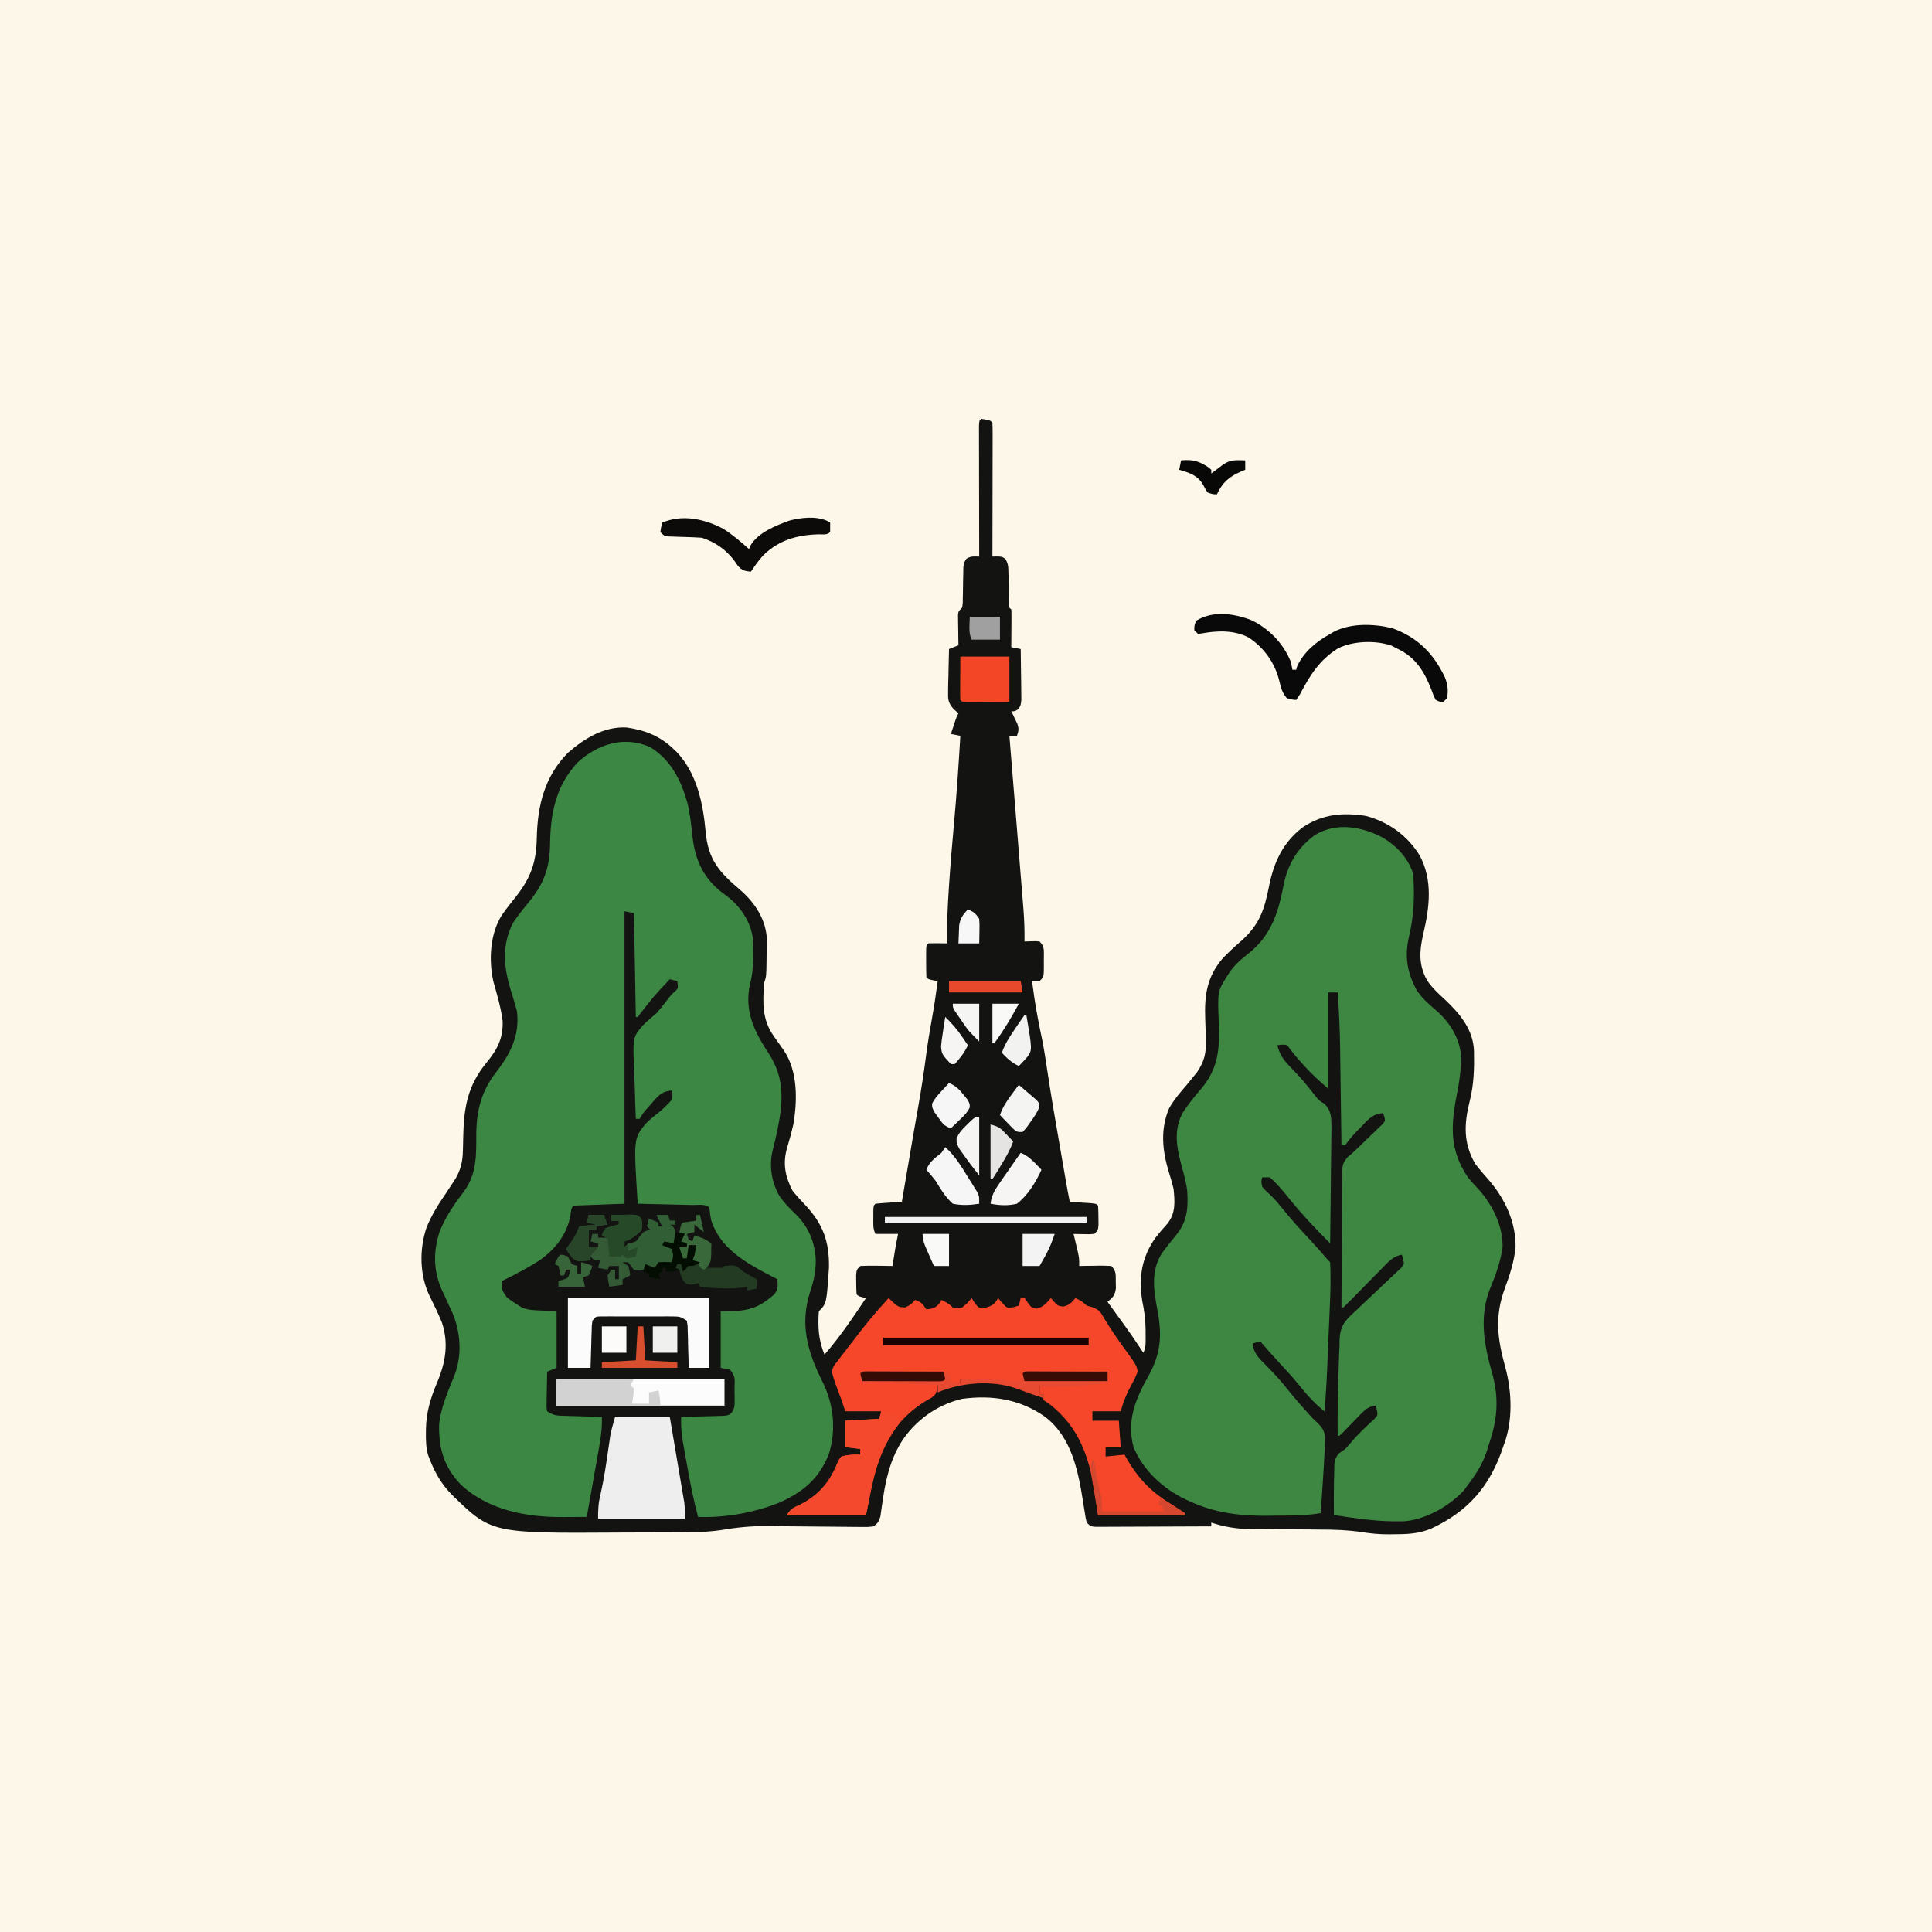
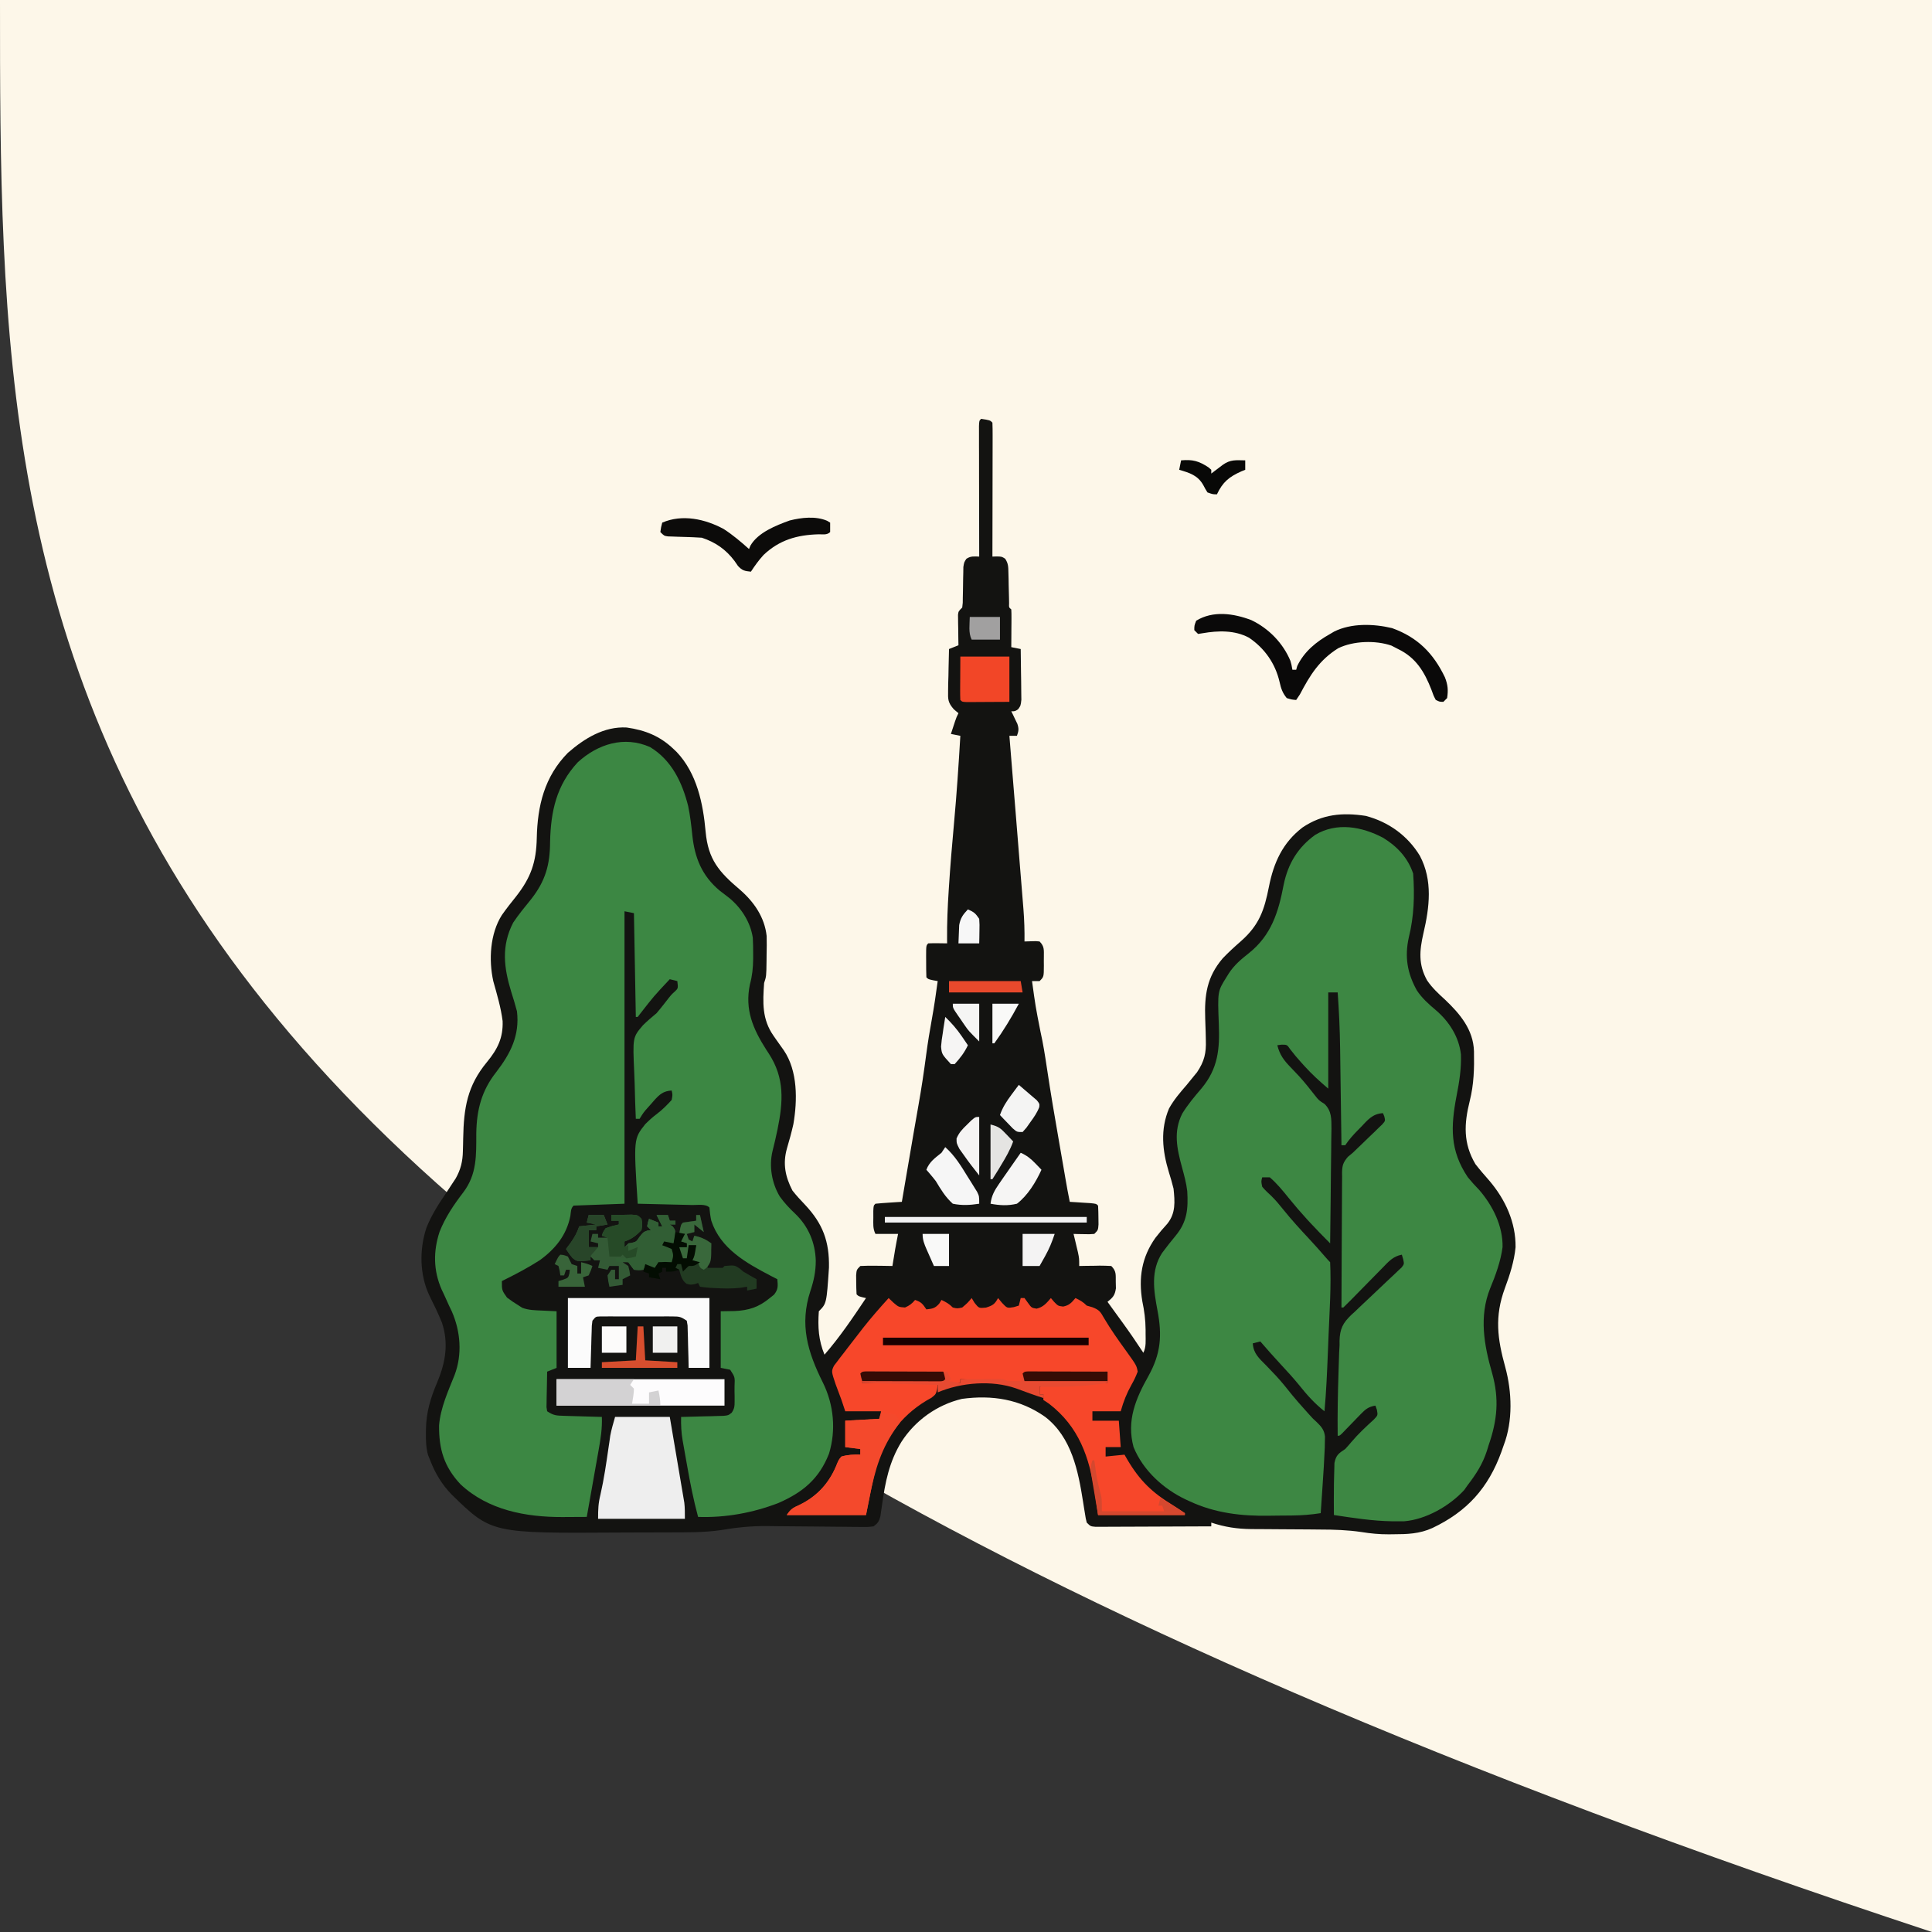
<svg xmlns="http://www.w3.org/2000/svg" version="1.1" width="1024" height="1024">
  <rect width="100%" height="100%" fill="#333333" stroke="none" />
-   <path d="M0 0 C337.92 0 675.84 0 1024 0 C1024 337.92 1024 675.84 1024 1024 C686.08 1024 348.16 1024 0 1024 C0 686.08 0 348.16 0 0 Z " fill="#FDF7E9" transform="translate(0,0)" />
+   <path d="M0 0 C337.92 0 675.84 0 1024 0 C1024 337.92 1024 675.84 1024 1024 C0 686.08 0 348.16 0 0 Z " fill="#FDF7E9" transform="translate(0,0)" />
  <path d="M0 0 C4.71 0.71 4.71 0.71 6 2 C6.09 4.21 6.12 6.42 6.11 8.63 C6.11 9.32 6.11 10.02 6.11 10.73 C6.11 13.03 6.11 15.33 6.1 17.63 C6.1 19.22 6.09 20.81 6.09 22.4 C6.09 26.59 6.08 30.79 6.07 34.98 C6.06 39.26 6.05 43.53 6.05 47.81 C6.04 56.21 6.02 64.6 6 73 C6.79 72.98 7.58 72.95 8.39 72.93 C11 73 11 73 12.78 74.16 C14.44 76.67 14.42 78.5 14.48 81.51 C14.52 83.11 14.52 83.11 14.57 84.75 C14.59 85.86 14.61 86.98 14.62 88.12 C14.68 90.34 14.73 92.55 14.79 94.76 C14.82 96.23 14.82 96.23 14.84 97.73 C14.75 99.97 14.75 99.97 16 101 C16.09 102.49 16.11 103.98 16.1 105.47 C16.09 106.37 16.09 107.27 16.09 108.2 C16.08 109.14 16.07 110.09 16.06 111.06 C16.06 112.01 16.05 112.96 16.05 113.94 C16.04 116.29 16.02 118.65 16 121 C17.65 121.33 19.3 121.66 21 122 C21.07 126.22 21.13 130.43 21.16 134.65 C21.18 136.09 21.2 137.52 21.23 138.96 C21.26 141.02 21.28 143.08 21.29 145.14 C21.31 146.39 21.32 147.63 21.34 148.91 C21 152 21 152 19.61 153.93 C18 155 18 155 16 155 C16.3 155.6 16.6 156.21 16.91 156.83 C17.29 157.63 17.67 158.43 18.06 159.25 C18.45 160.04 18.83 160.83 19.22 161.64 C20.09 164.26 19.93 165.45 19 168 C17.68 168 16.36 168 15 168 C15.11 169.3 15.11 169.3 15.21 170.63 C15.89 178.96 16.57 187.28 17.24 195.6 C17.59 199.87 17.94 204.15 18.29 208.42 C19.08 218.14 19.86 227.87 20.64 237.59 C20.87 240.42 21.1 243.25 21.33 246.08 C21.62 249.67 21.91 253.26 22.2 256.85 C22.28 257.87 22.36 258.88 22.45 259.93 C22.9 265.64 23.08 271.27 23 277 C24.92 276.94 24.92 276.94 26.88 276.88 C29.05 276.8 29.05 276.8 31 277 C33.63 279.63 33.26 281.54 33.27 285.12 C33.27 285.91 33.26 286.69 33.25 287.5 C33.26 288.29 33.27 289.07 33.27 289.88 C33.25 295.75 33.25 295.75 31 298 C29.68 298 28.36 298 27 298 C28.84 311.38 28.84 311.38 31.44 324.62 C32.89 331.06 33.9 337.54 34.88 344.06 C36.85 357.25 39.09 370.38 41.39 383.51 C41.99 386.93 42.58 390.35 43.17 393.77 C43.53 395.85 43.89 397.92 44.25 400 C44.41 400.94 44.58 401.89 44.74 402.86 C45.45 406.92 46.16 410.97 47 415 C48 415.06 49 415.12 50.03 415.18 C51.32 415.27 52.61 415.35 53.94 415.44 C55.23 415.52 56.51 415.6 57.84 415.68 C61 416 61 416 62 417 C62.13 419.14 62.18 421.29 62.19 423.44 C62.2 424.61 62.22 425.79 62.23 427 C62 430 62 430 60 432 C57.4 432.2 57.4 432.2 54.38 432.12 C53.37 432.11 52.37 432.09 51.34 432.07 C50.18 432.04 50.18 432.04 49 432 C49.22 432.89 49.43 433.78 49.66 434.7 C50.07 436.46 50.07 436.46 50.5 438.25 C50.92 439.99 50.92 439.99 51.34 441.77 C52 445 52 445 52 449 C53.2 448.98 54.41 448.95 55.65 448.93 C57.22 448.91 58.8 448.89 60.38 448.88 C61.17 448.86 61.96 448.84 62.78 448.82 C64.85 448.81 66.93 448.9 69 449 C71.76 451.76 71.33 453.52 71.38 457.38 C71.4 458.52 71.43 459.66 71.46 460.84 C70.92 464.56 69.89 465.68 67 468 C67.36 468.5 67.72 469 68.1 469.51 C69.78 471.82 71.45 474.13 73.12 476.44 C73.69 477.22 74.26 478 74.85 478.81 C78.7 484.12 82.4 489.51 86 495 C87.57 491.86 87.19 488.51 87.19 485.06 C87.19 484.29 87.19 483.52 87.19 482.73 C87.14 477.56 86.53 472.8 85.46 467.74 C83.38 455.3 85.1 444.38 92.38 434.1 C94.38 431.5 96.48 429.02 98.7 426.61 C103.22 421.02 102.71 414.88 102 408 C101.29 405.02 100.4 402.11 99.5 399.19 C96.09 387.97 94.89 376.65 99.61 365.52 C102.18 360.88 105.54 356.99 109 353 C110.28 351.45 111.56 349.89 112.81 348.31 C113.36 347.65 113.9 346.98 114.46 346.3 C118.3 340.57 119.37 336.18 119.12 329.3 C119.08 327.83 119.05 326.36 119.02 324.88 C118.95 322.61 118.88 320.33 118.79 318.05 C118.34 305.52 119.6 295.88 128.06 285.94 C131.12 282.74 134.34 279.8 137.66 276.9 C147.41 268.32 150.11 260.43 152.56 247.97 C155.07 235.25 159.83 224.63 170.38 216.56 C180.88 209.53 191.44 208.54 203.83 210.43 C215.92 213.58 226.12 220.93 232.56 231.59 C239.46 244.65 237.68 258.88 234.42 272.77 C232.34 281.9 231.72 289.22 236.39 297.63 C239.08 301.59 242.41 304.67 245.94 307.88 C253.84 315.37 260.93 323.79 261.24 335.25 C261.42 344.28 261.21 352.71 259 361.5 C255.98 373.61 255.43 383.87 262 395 C264.37 398.05 266.87 400.94 269.43 403.84 C277.89 413.81 283.44 425.89 283.28 439.05 C282.57 446.46 280.22 453.8 277.62 460.77 C272.08 475.83 273.65 487.53 277.81 502.57 C281.4 515.69 281.92 531.19 277 544 C276.59 545.18 276.17 546.36 275.75 547.57 C268.81 566.66 257.55 579.18 239.19 587.88 C232.39 590.98 225.85 591.18 218.5 591.19 C217.69 591.2 216.88 591.21 216.05 591.22 C211.11 591.24 206.43 590.8 201.55 590 C194.23 588.93 187.07 588.7 179.68 588.69 C177.68 588.67 175.68 588.65 173.68 588.63 C168.83 588.59 163.97 588.57 159.12 588.54 C156.38 588.53 153.63 588.51 150.88 588.48 C148.32 588.46 145.75 588.44 143.19 588.44 C135.68 588.36 129.13 587.38 122 585 C122 585.66 122 586.32 122 587 C113.69 587.05 105.38 587.08 97.07 587.1 C93.21 587.11 89.35 587.13 85.49 587.15 C81.77 587.17 78.05 587.18 74.33 587.19 C72.91 587.19 71.49 587.2 70.06 587.21 C68.08 587.23 66.09 587.23 64.1 587.23 C62.97 587.23 61.84 587.24 60.67 587.24 C58 587 58 587 56 585 C55.45 582.84 55.45 582.84 55.04 580.16 C54.87 579.18 54.71 578.2 54.55 577.19 C54.39 576.15 54.23 575.12 54.06 574.06 C51.47 557.56 47.96 539.81 34 529 C20.68 519.58 5.85 517.26 -10.14 519.43 C-23.4 522.58 -34.95 530.89 -42.25 542.25 C-48.7 552.75 -50.85 563.68 -52.51 575.74 C-52.66 576.77 -52.82 577.79 -52.97 578.84 C-53.1 579.76 -53.23 580.68 -53.36 581.63 C-54.12 584.43 -54.67 585.28 -57 587 C-59.85 587.35 -59.85 587.35 -63.38 587.31 C-64.7 587.3 -66.01 587.3 -67.37 587.29 C-68.08 587.28 -68.79 587.27 -69.51 587.26 C-71.73 587.22 -73.96 587.21 -76.18 587.2 C-80.11 587.17 -84.04 587.13 -87.97 587.09 C-94.23 587.02 -100.48 586.96 -106.74 586.93 C-108.9 586.91 -111.07 586.88 -113.24 586.85 C-121.7 586.77 -129.67 587.56 -138 589 C-147.04 590.3 -156.15 590.18 -165.27 590.2 C-166.09 590.21 -166.91 590.21 -167.76 590.21 C-172.13 590.23 -176.5 590.24 -180.87 590.24 C-184.44 590.24 -188 590.26 -191.56 590.28 C-259.48 590.71 -259.48 590.71 -280.44 570.31 C-285.73 564.92 -289.25 559.06 -292 552 C-292.37 551.07 -292.75 550.13 -293.13 549.17 C-294.19 545.31 -294.3 541.66 -294.25 537.69 C-294.24 536.93 -294.23 536.17 -294.23 535.39 C-294.04 526.21 -291.76 518.94 -288.21 510.49 C-283.81 499.98 -282.12 489.91 -285.8 478.91 C-287.74 474.2 -289.94 469.62 -292.22 465.06 C-297.64 454.04 -297.84 440.22 -293.94 428.62 C-291.34 422.23 -287.91 416.66 -284 411 C-282.72 409.07 -281.45 407.13 -280.19 405.19 C-279.62 404.34 -279.06 403.48 -278.48 402.61 C-275.8 397.88 -274.76 393.52 -274.66 388.11 C-274.63 387.01 -274.6 385.91 -274.57 384.77 C-274.54 383.63 -274.52 382.49 -274.5 381.31 C-274.19 365.25 -272.36 353.53 -261.88 340.88 C-256.29 334.08 -253.28 328.11 -253.6 319.18 C-254.51 311.99 -256.59 305.03 -258.54 298.07 C-261.05 286.72 -260.26 272.85 -254 263 C-251.61 259.6 -249.05 256.35 -246.44 253.11 C-238.58 243.08 -235.76 234.89 -235.5 222.25 C-235.14 205.12 -231.46 189.64 -219 177 C-210.26 169.38 -199.81 162.93 -187.86 163.59 C-178.01 165.01 -170.22 168.1 -163 175 C-162.45 175.52 -161.9 176.05 -161.33 176.59 C-150.62 187.91 -147.33 203.88 -146 218.88 C-144.65 233.53 -138.96 240.13 -127.81 249.56 C-120.39 255.99 -114.74 264.14 -113.66 274.1 C-113.57 277.39 -113.6 280.65 -113.69 283.94 C-113.7 285.06 -113.71 286.18 -113.72 287.34 C-113.83 295.49 -113.83 295.49 -115 299 C-115.73 309.32 -116.16 318.23 -110 327 C-109.41 327.85 -108.82 328.7 -108.21 329.57 C-107.01 331.28 -105.8 332.98 -104.58 334.68 C-97.13 345.63 -97.31 361.22 -99.5 373.87 C-100.47 378.21 -101.65 382.45 -102.91 386.71 C-105.18 394.81 -103.8 401.63 -100 409 C-97.91 411.67 -95.66 414.09 -93.32 416.54 C-83.85 426.61 -80.38 436.05 -80.63 449.82 C-81.9 468.9 -81.9 468.9 -86 473 C-86.59 481.29 -86.18 488.31 -83 496 C-74.81 486.58 -67.93 476.35 -61 466 C-61.64 465.86 -62.28 465.71 -62.94 465.56 C-65 465 -65 465 -66 464 C-66.13 461.86 -66.18 459.71 -66.19 457.56 C-66.2 456.39 -66.22 455.21 -66.23 454 C-66 451 -66 451 -64 449 C-61.09 448.85 -58.28 448.81 -55.38 448.88 C-54.57 448.88 -53.77 448.89 -52.95 448.9 C-50.96 448.93 -48.98 448.96 -47 449 C-46.87 448.19 -46.73 447.38 -46.6 446.55 C-46.42 445.48 -46.24 444.41 -46.06 443.31 C-45.89 442.26 -45.71 441.2 -45.54 440.11 C-45.07 437.4 -44.54 434.7 -44 432 C-47.96 432 -51.92 432 -56 432 C-57.43 429.13 -57.13 426.63 -57.12 423.44 C-57.13 422.26 -57.13 421.08 -57.13 419.87 C-57 417 -57 417 -56 416 C-53.65 415.76 -51.29 415.59 -48.94 415.44 C-47 415.31 -47 415.31 -45.03 415.18 C-44.03 415.12 -43.03 415.06 -42 415 C-41.81 413.88 -41.62 412.76 -41.42 411.6 C-40.69 407.33 -39.97 403.06 -39.24 398.79 C-38.91 396.89 -38.59 394.99 -38.26 393.09 C-36.61 383.39 -34.95 373.69 -33.23 364.01 C-31.62 354.98 -30.27 345.95 -29.08 336.86 C-28.24 330.52 -27.21 324.24 -26.06 317.95 C-24.85 311.32 -23.9 304.67 -23 298 C-23.8 297.86 -24.61 297.71 -25.44 297.56 C-28 297 -28 297 -29 296 C-29.1 293.16 -29.14 290.34 -29.12 287.5 C-29.13 286.7 -29.13 285.9 -29.14 285.08 C-29.13 279.13 -29.13 279.13 -28 278 C-24.67 277.86 -21.34 277.96 -18 278 C-18.01 277.23 -18.02 276.46 -18.03 275.67 C-18.09 267.19 -17.74 258.78 -17.19 250.31 C-17.14 249.63 -17.1 248.95 -17.06 248.25 C-16.32 236.76 -15.36 225.29 -14.31 213.83 C-12.91 198.57 -11.9 183.3 -11 168 C-12.65 167.67 -14.3 167.34 -16 167 C-15.52 165.54 -15.04 164.08 -14.56 162.62 C-14.3 161.81 -14.03 161 -13.75 160.16 C-13 158 -13 158 -12 156 C-13.22 154.97 -13.22 154.97 -14.47 153.93 C-17.56 150.35 -17.59 148.82 -17.49 144.17 C-17.47 142.88 -17.46 141.58 -17.44 140.25 C-17.4 138.9 -17.36 137.54 -17.31 136.19 C-17.29 134.81 -17.26 133.44 -17.24 132.06 C-17.19 128.71 -17.1 125.35 -17 122 C-15.35 121.34 -13.7 120.68 -12 120 C-12.02 118.72 -12.05 117.45 -12.07 116.13 C-12.09 114.46 -12.11 112.79 -12.12 111.12 C-12.14 110.28 -12.16 109.44 -12.18 108.57 C-12.18 107.77 -12.19 106.96 -12.2 106.13 C-12.21 105.39 -12.22 104.65 -12.23 103.88 C-12 102 -12 102 -10 100 C-9.68 97.53 -9.68 97.53 -9.69 94.66 C-9.67 93.6 -9.64 92.53 -9.62 91.44 C-9.58 89.19 -9.55 86.94 -9.52 84.7 C-9.5 83.63 -9.47 82.57 -9.44 81.47 C-9.43 80.5 -9.41 79.52 -9.4 78.51 C-9 76 -9 76 -7.78 74.16 C-5.44 72.64 -3.74 72.92 -1 73 C-1 72.1 -1 71.2 -1.01 70.27 C-1.03 61.81 -1.04 53.35 -1.05 44.89 C-1.06 40.54 -1.06 36.19 -1.08 31.84 C-1.09 27.64 -1.09 23.45 -1.09 19.25 C-1.1 17.65 -1.1 16.04 -1.11 14.44 C-1.11 12.2 -1.11 9.96 -1.11 7.72 C-1.12 6.45 -1.12 5.17 -1.12 3.85 C-1 1 -1 1 0 0 Z " fill="#131311" transform="translate(520,222)" />
  <path d="M0 0 C7.43 4.5 13.22 10.65 16 19 C16.83 30.48 16.48 41.72 13.69 52.88 C11.42 63.17 12.89 71.84 18 81 C20.78 85.13 24.2 88.19 28 91.38 C35.06 97.41 40.28 105.53 41.32 114.84 C41.6 122.45 40.46 129.43 39 136.88 C35.87 153.23 35.42 165.77 45 180 C46.9 182.34 48.88 184.5 50.98 186.66 C58.2 195.03 63.61 205.81 63.39 217 C62.42 224.49 59.66 232 56.78 238.96 C50.87 253.76 53.58 268.92 57.84 283.74 C61.66 297.32 60.66 308.6 56 322 C55.7 322.98 55.4 323.96 55.09 324.96 C52.85 331.89 49.42 337.26 45 343 C44.36 343.91 43.72 344.82 43.06 345.75 C35.31 354.21 22.78 361.37 11.29 362.3 C9.88 362.32 8.47 362.32 7.06 362.31 C6.3 362.31 5.54 362.31 4.76 362.31 C-5.57 362.14 -15.8 360.54 -26 359 C-26.06 354 -26.06 349 -26 344 C-25.99 342.9 -25.99 342.9 -25.98 341.78 C-25.95 339.62 -25.89 337.47 -25.81 335.31 C-25.78 334.01 -25.74 332.71 -25.71 331.36 C-24.82 327.16 -23.5 326.34 -20 324 C-18.9 322.82 -17.84 321.61 -16.81 320.38 C-13.14 316.02 -9.05 312.22 -4.84 308.39 C-2.68 306.13 -2.68 306.13 -3.22 303.2 C-3.48 302.47 -3.73 301.75 -4 301 C-7.55 301.58 -9.16 302.82 -11.64 305.38 C-12.3 306.05 -12.96 306.73 -13.63 307.42 C-14.31 308.13 -14.99 308.83 -15.69 309.56 C-17.04 310.96 -18.4 312.36 -19.76 313.75 C-20.36 314.38 -20.96 315 -21.57 315.64 C-23 317 -23 317 -24 317 C-24.14 305.82 -23.92 294.67 -23.56 283.5 C-23.52 282.22 -23.48 280.95 -23.44 279.64 C-23.4 278.41 -23.36 277.17 -23.32 275.91 C-23.28 274.82 -23.24 273.73 -23.21 272.6 C-23.14 271.41 -23.07 270.23 -23 269 C-23.01 268.22 -23.01 267.43 -23.02 266.63 C-22.83 260.37 -21.3 257.3 -16.83 252.96 C-16.11 252.31 -15.39 251.65 -14.65 250.98 C-13.92 250.27 -13.18 249.57 -12.43 248.84 C-10.1 246.6 -7.74 244.39 -5.38 242.19 C-3.01 239.96 -0.65 237.73 1.7 235.48 C3.15 234.09 4.62 232.71 6.11 231.34 C6.77 230.71 7.42 230.09 8.1 229.44 C8.69 228.89 9.27 228.35 9.87 227.79 C11.28 225.96 11.28 225.96 10.68 223.29 C10.46 222.53 10.23 221.78 10 221 C5.34 221.87 2.93 224.71 -0.26 228 C-0.85 228.6 -1.44 229.2 -2.05 229.82 C-3.94 231.72 -5.81 233.64 -7.69 235.56 C-9.57 237.48 -11.46 239.4 -13.35 241.32 C-14.53 242.51 -15.7 243.71 -16.87 244.91 C-18.23 246.29 -19.61 247.65 -21 249 C-21.33 249 -21.66 249 -22 249 C-21.99 239.05 -21.94 229.09 -21.87 219.14 C-21.83 214.52 -21.81 209.9 -21.8 205.28 C-21.8 200.81 -21.77 196.35 -21.73 191.89 C-21.71 190.19 -21.71 188.49 -21.71 186.79 C-21.72 184.4 -21.69 182.02 -21.66 179.64 C-21.67 178.93 -21.68 178.23 -21.69 177.51 C-21.6 173.66 -21.11 172.13 -18.59 169.15 C-17.31 168.09 -17.31 168.09 -16 167 C-15.29 166.32 -14.58 165.64 -13.86 164.94 C-13.16 164.27 -12.47 163.61 -11.76 162.93 C-10.21 161.44 -8.67 159.94 -7.12 158.44 C-6.33 157.68 -5.53 156.93 -4.71 156.15 C-3.96 155.42 -3.22 154.69 -2.45 153.93 C-1.76 153.27 -1.07 152.61 -0.37 151.94 C1.27 150.08 1.27 150.08 0.72 147.75 C0.36 146.89 0.36 146.89 0 146 C-5.5 146.27 -8.11 149.61 -11.69 153.38 C-12.56 154.26 -12.56 154.26 -13.45 155.16 C-15.92 157.7 -18.02 160.04 -20 163 C-20.66 163 -21.32 163 -22 163 C-22.02 161.83 -22.02 161.83 -22.03 160.64 C-22.13 153.23 -22.23 145.82 -22.34 138.4 C-22.39 134.6 -22.45 130.79 -22.5 126.98 C-22.55 123.29 -22.6 119.6 -22.65 115.91 C-22.67 114.52 -22.69 113.12 -22.71 111.73 C-22.83 101.79 -23.3 91.91 -24 82 C-25.65 82 -27.3 82 -29 82 C-29 98.83 -29 115.66 -29 133 C-33.58 129.08 -37.71 125.37 -41.69 120.94 C-42.15 120.43 -42.61 119.93 -43.08 119.41 C-45.22 117.06 -47.24 114.68 -49.16 112.15 C-50.83 109.7 -50.83 109.7 -53.75 109.69 C-54.49 109.79 -55.24 109.89 -56 110 C-54.68 115.12 -52.6 117.91 -48.94 121.69 C-47.94 122.73 -46.95 123.78 -45.95 124.83 C-45.21 125.62 -45.21 125.62 -44.45 126.42 C-41.52 129.62 -38.85 133.03 -36.17 136.43 C-34.05 139.16 -34.05 139.16 -30.9 141.17 C-27.13 144.95 -27.34 149.06 -27.3 154.19 C-27.32 156.42 -27.37 158.66 -27.41 160.9 C-27.43 162.46 -27.43 164.02 -27.44 165.58 C-27.46 169.68 -27.52 173.77 -27.59 177.86 C-27.65 182.04 -27.68 186.23 -27.71 190.41 C-27.77 198.61 -27.87 206.8 -28 215 C-31.65 211.35 -35.24 207.66 -38.75 203.88 C-39.27 203.31 -39.79 202.75 -40.33 202.17 C-43.64 198.56 -46.8 194.87 -49.88 191.06 C-53.07 187.11 -56.14 183.32 -60 180 C-61.32 180 -62.64 180 -64 180 C-64.59 182.2 -64.59 182.2 -64 185 C-62.5 186.81 -60.83 188.34 -59.11 189.94 C-56.8 192.2 -54.83 194.6 -52.81 197.12 C-48.38 202.64 -43.64 207.8 -38.82 212.96 C-35.88 216.12 -33.03 219.35 -30.21 222.61 C-29.5 223.43 -28.77 224.23 -28 225 C-27.39 237.58 -28.28 250.29 -28.8 262.86 C-28.94 266.19 -29.07 269.53 -29.2 272.87 C-29.62 283.26 -30.05 293.64 -31 304 C-36.3 299.83 -40.34 295.27 -44.54 290 C-47.57 286.3 -50.78 282.8 -54.03 279.3 C-57.77 275.27 -61.41 271.16 -65 267 C-66.32 267.33 -67.64 267.66 -69 268 C-68.68 273.39 -65.6 275.99 -62 279.62 C-60.8 280.87 -59.61 282.12 -58.42 283.37 C-57.84 283.98 -57.25 284.6 -56.65 285.23 C-53.63 288.48 -50.89 291.95 -48.12 295.41 C-45.92 298.09 -43.64 300.68 -41.31 303.25 C-40.58 304.07 -39.84 304.89 -39.09 305.74 C-37.08 307.97 -37.08 307.97 -35.1 309.76 C-32.63 312.16 -31.12 313.9 -30.73 317.41 C-30.75 318.33 -30.77 319.26 -30.79 320.21 C-30.81 321.27 -30.83 322.34 -30.85 323.43 C-31.13 330.05 -31.54 336.65 -32 343.25 C-32.1 344.69 -32.19 346.13 -32.29 347.57 C-32.52 351.04 -32.76 354.52 -33 358 C-38.08 358.82 -43.04 359.19 -48.18 359.24 C-48.95 359.25 -49.72 359.25 -50.52 359.26 C-52.14 359.28 -53.77 359.29 -55.4 359.3 C-57.03 359.31 -58.66 359.33 -60.29 359.36 C-74.96 359.62 -89.04 357.98 -102.5 351.69 C-103.16 351.39 -103.82 351.09 -104.49 350.78 C-116.42 345.14 -127.14 335.36 -132.19 322.99 C-135.99 308.96 -131.06 297.31 -124.31 285.33 C-117.72 273.46 -116.99 263.81 -119.5 250.62 C-121.5 240.02 -123.22 229.48 -117 220 C-114.71 216.92 -112.34 213.91 -109.89 210.96 C-103.79 203.58 -103.18 196.81 -103.73 187.38 C-104.22 183.07 -105.36 178.93 -106.5 174.75 C-109.19 164.84 -111.23 155.73 -106.33 146.14 C-103.37 141.36 -99.79 137.08 -96.13 132.82 C-87.38 122.26 -86.49 112.07 -87 98.88 C-87.67 81.49 -87.67 81.49 -83 74 C-82.57 73.31 -82.15 72.63 -81.71 71.92 C-78.82 67.48 -75.2 64.46 -71.06 61.19 C-59.11 51.62 -55.4 39.47 -52.62 24.88 C-50.33 13.76 -45.08 5.08 -35.86 -1.54 C-24.46 -8.31 -11.24 -5.9 0 0 Z " fill="#3D8743" transform="translate(733,444)" />
  <path d="M0 0 C11.45 6.89 17.09 18.72 20.25 31.31 C21.32 36.44 21.9 41.55 22.44 46.75 C23.71 58.71 27.54 68.25 36.96 76.12 C38.68 77.45 40.41 78.77 42.13 80.09 C48.5 85.4 53.24 92.82 54.5 101.06 C54.67 103.98 54.69 106.89 54.69 109.81 C54.69 110.62 54.69 111.43 54.69 112.26 C54.65 117.03 54.21 121.26 52.96 125.87 C50.17 139.16 54.6 149.37 61.56 160.31 C62 160.97 62.43 161.64 62.88 162.32 C71.51 175.47 70.61 188.01 67.56 202.88 C66.76 206.66 65.92 210.44 64.95 214.18 C63.02 222.23 64.58 231.17 68.79 238.22 C71.24 241.63 73.94 244.52 77 247.38 C84.01 254.14 87.58 262.65 87.88 272.25 C87.86 278.12 86.85 282.83 85 288.38 C79.19 306.16 83.54 320.64 91.68 336.93 C97.42 348.57 98.72 362.05 94.88 374.56 C89.63 387.91 81.01 395.04 68.02 400.71 C54.44 405.92 40.04 408.55 25.5 408.06 C23.09 399.12 21.3 390.13 19.71 381.02 C19.31 378.73 18.9 376.46 18.49 374.18 C18.23 372.71 17.97 371.23 17.71 369.76 C17.59 369.09 17.46 368.42 17.34 367.73 C16.6 363.46 16.39 359.39 16.5 355.06 C17.61 355.04 17.61 355.04 18.75 355.02 C22.1 354.94 25.46 354.85 28.81 354.75 C29.98 354.73 31.15 354.7 32.35 354.68 C34.03 354.63 34.03 354.63 35.74 354.57 C37.29 354.53 37.29 354.53 38.86 354.49 C41.5 354.25 41.5 354.25 43.34 352.8 C44.8 350.61 44.87 349.3 44.86 346.68 C44.86 345.85 44.86 345.01 44.86 344.14 C44.85 343.27 44.83 342.4 44.81 341.5 C44.82 340.62 44.82 339.75 44.82 338.85 C45.05 333.94 45.05 333.94 42.5 330.06 C40.85 329.73 39.2 329.4 37.5 329.06 C37.5 319.16 37.5 309.26 37.5 299.06 C39.93 299.02 42.37 298.98 44.88 298.94 C52.32 298.61 57.65 296.9 63.5 292.06 C64.62 291.16 64.62 291.16 65.77 290.24 C68.03 287.4 67.82 285.6 67.5 282.06 C66.34 281.47 65.18 280.87 63.98 280.26 C50.97 273.43 37.37 265.92 32.5 251.06 C31.98 248.7 31.71 246.48 31.5 244.06 C29.44 242.01 25.14 242.81 22.31 242.75 C21.08 242.71 21.08 242.71 19.82 242.68 C17.2 242.62 14.57 242.56 11.94 242.5 C10.16 242.46 8.38 242.41 6.6 242.37 C2.24 242.26 -2.13 242.16 -6.5 242.06 C-8.69 207.71 -8.69 207.71 -2.5 199.89 C-0.48 197.85 1.58 196.01 3.88 194.29 C6.72 192.13 9.09 189.69 11.5 187.06 C12.01 184.31 12.01 184.31 11.5 182.06 C7.08 182.33 5.11 184.08 2.2 187.32 C1.72 187.87 1.24 188.43 0.75 189 C0.26 189.55 -0.24 190.1 -0.75 190.67 C-3.42 193.66 -3.42 193.66 -5.5 197.06 C-6.16 197.06 -6.82 197.06 -7.5 197.06 C-7.77 191.02 -7.97 184.97 -8.1 178.92 C-8.16 176.87 -8.23 174.82 -8.33 172.77 C-9.19 153.88 -9.19 153.88 -3.74 147.49 C-1.45 145.2 1.02 143.14 3.5 141.06 C5.04 139.24 6.55 137.39 8 135.5 C11.3 131.24 11.3 131.24 13.22 129.54 C14.94 127.88 14.94 127.88 14.5 124.06 C12.52 123.57 12.52 123.57 10.5 123.06 C2.07 132.03 2.07 132.03 -5.48 141.73 C-5.81 142.17 -6.15 142.61 -6.5 143.06 C-6.83 143.06 -7.16 143.06 -7.5 143.06 C-7.83 124.91 -8.16 106.76 -8.5 88.06 C-10.15 87.73 -11.8 87.4 -13.5 87.06 C-13.5 138.21 -13.5 189.36 -13.5 242.06 C-26.87 242.56 -26.87 242.56 -40.5 243.06 C-42.05 244.61 -41.88 246.36 -42.19 248.5 C-44.2 258.71 -50.19 266.06 -58.5 272.06 C-64.92 276.17 -71.67 279.69 -78.5 283.06 C-78.51 287.94 -78.51 287.94 -75.79 291.79 C-73.74 293.33 -71.7 294.74 -69.5 296.06 C-68.92 296.44 -68.35 296.81 -67.75 297.19 C-64.34 298.51 -60.86 298.53 -57.25 298.69 C-54.69 298.81 -52.13 298.93 -49.5 299.06 C-49.5 308.96 -49.5 318.86 -49.5 329.06 C-51.15 329.72 -52.8 330.38 -54.5 331.06 C-54.59 334.52 -54.64 337.98 -54.69 341.44 C-54.71 342.42 -54.74 343.41 -54.76 344.42 C-54.78 345.83 -54.78 345.83 -54.79 347.27 C-54.82 348.58 -54.82 348.58 -54.84 349.91 C-54.73 350.62 -54.62 351.33 -54.5 352.06 C-51.06 354.35 -49.58 354.36 -45.52 354.48 C-44.36 354.52 -43.19 354.55 -41.99 354.59 C-40.17 354.64 -40.17 354.64 -38.31 354.69 C-37.09 354.73 -35.86 354.76 -34.6 354.8 C-31.56 354.9 -28.53 354.98 -25.5 355.06 C-25.26 361.16 -26.17 366.82 -27.25 372.81 C-27.43 373.82 -27.61 374.83 -27.79 375.87 C-28.35 379.08 -28.93 382.29 -29.5 385.5 C-29.89 387.68 -30.27 389.87 -30.66 392.05 C-31.6 397.39 -32.55 402.73 -33.5 408.06 C-36.85 408.08 -40.19 408.1 -43.54 408.11 C-44.95 408.12 -44.95 408.12 -46.39 408.13 C-65.86 408.18 -85.73 404.46 -100.38 390.81 C-109.14 381.48 -111.9 372.12 -111.78 359.56 C-111.03 350.24 -106.99 341.45 -103.55 332.84 C-99.4 321.88 -100.4 309.65 -105.06 299.07 C-105.54 298.08 -106.01 297.08 -106.5 296.06 C-107.4 294.08 -108.29 292.1 -109.19 290.12 C-109.58 289.29 -109.98 288.46 -110.39 287.6 C-114.82 277.51 -114.93 267.29 -111.5 256.88 C-108.44 249.19 -103.99 242.62 -98.98 236.08 C-91.66 226.44 -92.07 216.38 -92.06 204.72 C-91.86 192.27 -89.25 182.15 -81.5 172.31 C-73.89 162.43 -68.98 152.8 -70.5 140.06 C-71.38 136.63 -72.44 133.26 -73.5 129.88 C-77.44 117 -78.91 105.47 -72.5 93.06 C-69.59 88.72 -66.28 84.7 -62.99 80.65 C-55.38 70.98 -52.97 62.32 -52.94 50.12 C-52.54 34.06 -49.62 20.35 -38.31 8.12 C-27.67 -1.58 -13.75 -6.05 0 0 Z " fill="#3C8743" transform="translate(344.5,395.938)" />
  <path d="M0 0 C0.89 0.85 1.77 1.69 2.69 2.56 C5.29 4.75 5.29 4.75 8.69 5 C11.06 3.97 12.36 2.98 14 1 C17.4 2.13 18.05 3.13 20 6 C23.24 5.65 24.62 5.44 26.81 2.94 C27.2 2.3 27.6 1.66 28 1 C30.47 2.15 32.05 3.05 34 5 C36.37 5.58 36.37 5.58 39 5 C41.81 2.6 41.81 2.6 44 0 C44.77 1.27 44.77 1.27 45.56 2.56 C47.85 5.41 47.85 5.41 51.56 5.06 C55.19 3.94 56.21 3.26 58 0 C58.7 0.85 59.4 1.69 60.12 2.56 C62.79 5.39 62.79 5.39 66.31 4.81 C67.2 4.54 68.09 4.28 69 4 C69.33 2.68 69.66 1.36 70 0 C70.66 0 71.32 0 72 0 C72.6 0.83 73.2 1.65 73.81 2.5 C75.74 5.18 75.74 5.18 78.44 5.62 C82.03 4.75 83.61 2.73 86 0 C86.56 0.66 87.11 1.32 87.69 2 C89.82 4.18 89.82 4.18 92.5 4.5 C95.72 3.86 96.92 2.47 99 0 C101.47 1.15 103.05 2.05 105 4 C105.97 4.28 106.93 4.55 107.93 4.84 C111.58 6.22 112.25 7.21 114.12 10.56 C117.72 16.66 121.75 22.35 125.91 28.07 C131.4 35.72 131.4 35.72 132 39 C131.04 41.51 130.08 43.57 128.75 45.88 C126.13 50.59 124.52 54.68 123 60 C118.05 60 113.1 60 108 60 C108 61.65 108 63.3 108 65 C112.62 65 117.24 65 122 65 C122.33 69.62 122.66 74.24 123 79 C120.36 79 117.72 79 115 79 C115 80.65 115 82.3 115 84 C118.3 83.67 121.6 83.34 125 83 C125.5 83.86 125.99 84.71 126.5 85.6 C133.14 96.86 139.8 103.23 151 110 C153.04 111.29 155.02 112.61 157 114 C157 114.33 157 114.66 157 115 C141.82 115 126.64 115 111 115 C110.44 111.16 109.89 107.33 109.31 103.38 C106.33 84.28 100.9 68.23 85 56 C84.01 55.34 83.02 54.68 82 54 C82 53.01 82 52.02 82 51 C81.34 51 80.68 51 80 51 C80 49.68 80 48.36 80 47 C84.84 45.63 89.65 45.95 94.62 46.04 C98.89 46.08 102.79 45.77 107 45 C108.62 44.94 110.25 44.91 111.88 44.94 C113.05 44.95 113.05 44.95 114.24 44.96 C114.82 44.98 115.4 44.99 116 45 C116 43.02 116 41.04 116 39 C101.48 39.33 86.96 39.66 72 40 C72 41.32 72 42.64 72 44 C69.01 45.49 66.29 45.12 63 45 C62.34 44.67 61.68 44.34 61 44 C59.26 43.85 57.52 43.75 55.77 43.68 C54.74 43.64 53.71 43.6 52.65 43.56 C51.03 43.5 51.03 43.5 49.38 43.44 C47.74 43.37 47.74 43.37 46.08 43.31 C43.39 43.2 40.69 43.1 38 43 C38 43.66 38 44.32 38 45 C35.69 45 33.38 45 31 45 C31.33 44.01 31.66 43.02 32 42 C31.67 41.34 31.34 40.68 31 40 C16.15 40 1.3 40 -14 40 C-14 41.65 -14 43.3 -14 45 C-0.14 45 13.72 45 28 45 C27.01 45.5 27.01 45.5 26 46 C25.9 46.77 25.8 47.55 25.7 48.35 C25 51 25 51 22.74 52.81 C21.8 53.35 20.85 53.88 19.88 54.44 C6.08 62.8 -2.81 75.27 -7 91 C-8.88 98.96 -10.43 106.97 -12 115 C-25.86 115 -39.72 115 -54 115 C-51.81 111.71 -50.74 111.2 -47.25 109.62 C-37.53 104.9 -31.06 97.54 -27.19 87.44 C-26.31 85.5 -26.31 85.5 -25 84 C-21.65 83.03 -18.48 82.89 -15 83 C-15 82.01 -15 81.02 -15 80 C-17.64 79.67 -20.28 79.34 -23 79 C-23 74.38 -23 69.76 -23 65 C-17.06 64.67 -11.12 64.34 -5 64 C-4.67 62.68 -4.34 61.36 -4 60 C-10.27 60 -16.54 60 -23 60 C-23.66 58.02 -24.32 56.04 -25 54 C-26.02 51.22 -27.06 48.45 -28.1 45.68 C-30.4 38.83 -30.4 38.83 -28.96 35.85 C-28.41 35.14 -27.87 34.43 -27.32 33.71 C-26.72 32.92 -26.13 32.13 -25.52 31.31 C-24.87 30.49 -24.23 29.66 -23.56 28.81 C-22.92 27.96 -22.27 27.11 -21.6 26.23 C-19.75 23.81 -17.88 21.4 -16 19 C-15.2 17.96 -14.39 16.92 -13.57 15.85 C-9.26 10.37 -4.68 5.16 0 0 Z " fill="#F7472A" transform="translate(471,688)" />
  <path d="M0 0 C9.57 0 19.14 0 29 0 C30.14 6.73 31.28 13.45 32.42 20.18 C32.8 22.47 33.19 24.75 33.58 27.04 C34.14 30.33 34.7 33.62 35.25 36.91 C35.42 37.93 35.6 38.95 35.78 40 C35.94 40.96 36.1 41.92 36.27 42.91 C36.48 44.17 36.48 44.17 36.7 45.46 C37.03 48.29 37 51.15 37 54 C21.82 54 6.64 54 -9 54 C-9 48.9 -8.9 45.87 -7.75 41.19 C-5.86 32.91 -4.66 24.55 -3.45 16.15 C-3.29 15.07 -3.13 13.99 -2.96 12.88 C-2.76 11.43 -2.76 11.43 -2.55 9.96 C-1.92 6.59 -0.94 3.29 0 0 Z " fill="#EEEEEE" transform="translate(326,751)" />
  <path d="M0 0 C9.17 4.38 16.75 12.12 20.69 21.57 C21.25 23.5 21.25 23.5 21.75 26.31 C22.41 26.31 23.07 26.31 23.75 26.31 C24.02 25.32 24.02 25.32 24.31 24.31 C28.02 16.58 34.39 11.45 41.75 7.31 C42.45 6.9 43.15 6.48 43.88 6.05 C53.03 1.5 64.83 1.9 74.58 4.23 C88.12 9.1 96.47 17.54 102.61 30.36 C104.16 34.4 104.38 37.05 103.75 41.31 C102.76 42.3 102.76 42.3 101.75 43.31 C99.77 43.28 99.77 43.28 97.75 42.31 C96.51 39.94 96.51 39.94 95.43 36.88 C91.71 27.33 87.17 19.83 77.75 15.31 C76.59 14.71 75.44 14.12 74.25 13.5 C65.75 10.58 54.09 10.98 46.04 14.88 C36.04 21.12 31.06 29.18 25.75 39.31 C25.09 40.3 24.43 41.29 23.75 42.31 C21.43 42.12 21.43 42.12 18.75 41.31 C16.45 38.51 15.73 36.23 14.93 32.69 C12.64 22.89 7.03 14.94 -1.25 9.31 C-8.83 5.25 -17.59 5.51 -25.88 6.94 C-27.05 7.12 -27.05 7.12 -28.25 7.31 C-28.91 6.65 -29.57 5.99 -30.25 5.31 C-30.25 2.88 -30.25 2.88 -29.25 0.31 C-20.36 -5.17 -9.4 -3.6 0 0 Z " fill="#0A0909" transform="translate(663.254,328.688)" />
  <path d="M0 0 C24.75 0 49.5 0 75 0 C75 12.21 75 24.42 75 37 C71.37 37 67.74 37 64 37 C63.96 35.22 63.93 33.44 63.89 31.6 C63.82 29.28 63.75 26.95 63.69 24.62 C63.65 22.86 63.65 22.86 63.62 21.06 C63.58 19.94 63.55 18.82 63.51 17.66 C63.49 16.63 63.46 15.59 63.43 14.52 C63.22 13.27 63.22 13.27 63 12 C59.86 9.91 59.14 9.75 55.56 9.74 C54.67 9.73 53.77 9.73 52.85 9.72 C51.41 9.73 51.41 9.73 49.93 9.73 C48.94 9.73 47.95 9.73 46.93 9.73 C44.84 9.73 42.75 9.73 40.66 9.74 C37.45 9.75 34.24 9.74 31.03 9.73 C28.99 9.73 26.96 9.73 24.93 9.73 C23.97 9.73 23 9.73 22.01 9.72 C21.12 9.73 20.23 9.73 19.31 9.74 C18.52 9.74 17.74 9.74 16.93 9.75 C14.76 9.83 14.76 9.83 13 12 C12.63 14.62 12.63 14.62 12.59 17.66 C12.53 19.35 12.53 19.35 12.47 21.06 C12.42 22.83 12.42 22.83 12.38 24.62 C12.32 26.4 12.32 26.4 12.26 28.21 C12.16 31.14 12.08 34.07 12 37 C8.04 37 4.08 37 0 37 C0 24.79 0 12.58 0 0 Z " fill="#FBFBFB" transform="translate(301,688)" />
  <path d="M0 0 C29.37 0 58.74 0 89 0 C89 4.62 89 9.24 89 14 C59.63 14 30.26 14 0 14 C0 9.38 0 4.76 0 0 Z " fill="#FDFCFD" transform="translate(295,731)" />
  <path d="M0 0 C6.05 0.39 6.05 0.39 8 1 C9.26 3.05 9.26 3.05 10 5 C9.33 5.89 9.33 5.89 8.64 6.8 C0.08 18.55 -3.23 29.96 -6 44 C-6.66 47.3 -7.32 50.6 -8 54 C-21.86 54 -35.72 54 -50 54 C-47.81 50.71 -46.74 50.2 -43.25 48.62 C-33.53 43.9 -27.06 36.54 -23.19 26.44 C-22.31 24.5 -22.31 24.5 -21 23 C-17.65 22.03 -14.48 21.89 -11 22 C-11 21.01 -11 20.02 -11 19 C-13.64 18.67 -16.28 18.34 -19 18 C-19 13.38 -19 8.76 -19 4 C-13.06 3.67 -7.12 3.34 -1 3 C-0.67 2.01 -0.34 1.02 0 0 Z " fill="#F4492C" transform="translate(467,749)" />
  <path d="M0 0 C2.64 0 5.28 0 8 0 C8.66 1.65 9.32 3.3 10 5 C8.02 5.33 6.04 5.66 4 6 C4 6.66 4 7.32 4 8 C2.68 8 1.36 8 0 8 C0 10.97 0 13.94 0 17 C1.65 17 3.3 17 5 17 C5 16.34 5 15.68 5 15 C3.68 14.67 2.36 14.34 1 14 C1.33 12.68 1.66 11.36 2 10 C2.99 10 3.98 10 5 10 C5 10.66 5 11.32 5 12 C6.65 12 8.3 12 10 12 C9.01 11.67 8.02 11.34 7 11 C7.56 9.12 7.56 9.12 9 7 C12.62 5.75 12.62 5.75 16 5 C16 4.34 16 3.68 16 3 C14.68 3 13.36 3 12 3 C12 2.01 12 1.02 12 0 C14.29 -0.05 16.58 -0.09 18.88 -0.12 C20.79 -0.16 20.79 -0.16 22.74 -0.2 C26 0 26 0 28 2 C28.5 4.81 28.5 4.81 28 8 C25.09 10.91 22.9 12.7 19 14 C19 14.99 19 15.98 19 17 C19.66 16.34 20.32 15.68 21 15 C21.62 14.9 22.24 14.79 22.88 14.69 C25.28 14.13 25.28 14.13 27 11.5 C29 9 29 9 31.25 8.19 C31.83 8.13 32.4 8.06 33 8 C32.34 7.34 31.68 6.68 31 6 C31.38 3.88 31.38 3.88 32 2 C34.48 2.99 34.48 2.99 37 4 C37 4.66 37 5.32 37 6 C37.66 6 38.32 6 39 6 C38.01 4.02 37.02 2.04 36 0 C37.98 0 39.96 0 42 0 C42.5 1.49 42.5 1.49 43 3 C43.99 3 44.98 3 46 3 C46 3.66 46 4.32 46 5 C45.01 5 44.02 5 43 5 C43.52 5.35 44.03 5.7 44.56 6.06 C46 8 46 8 45.69 11.69 C45.46 12.78 45.23 13.87 45 15 C43.35 15 41.7 15 40 15 C41.03 16.17 41.03 16.17 43 16.69 C45 18 45 18 45.88 21 C45.92 21.99 45.96 22.98 46 24 C45.34 24.66 44.68 25.32 44 26 C40.38 25.62 40.38 25.62 37 25 C36.34 26.32 35.68 27.64 35 29 C32.52 28.01 32.52 28.01 30 27 C29.67 27.66 29.34 28.32 29 29 C26.69 29.25 26.69 29.25 24 29 C22.38 27 22.38 27 21 25 C20.01 25 19.02 25 18 25 C18.99 25.66 19.98 26.32 21 27 C21.69 29.62 21.69 29.62 22 32 C20.68 32.66 19.36 33.32 18 34 C18 34.99 18 35.98 18 37 C14.54 37.5 14.54 37.5 11 38 C10.38 35.19 10.38 35.19 10 32 C10.66 31.01 11.32 30.02 12 29 C12.66 29 13.32 29 14 29 C14 30.65 14 32.3 14 34 C14.66 34 15.32 34 16 34 C16 31.69 16 29.38 16 27 C14.35 27 12.7 27 11 27 C10.67 27.66 10.34 28.32 10 29 C8.35 28.67 6.7 28.34 5 28 C5.33 26.68 5.66 25.36 6 24 C5.01 24 4.02 24 3 24 C2.34 23.34 1.68 22.68 1 22 C1 22.66 1 23.32 1 24 C-6.11 24.72 -6.11 24.72 -8.64 22.66 C-10 21 -10 21 -12 18 C-10.82 16.42 -10.82 16.42 -9.62 14.81 C-7.59 11.98 -6.11 9.33 -5 6 C-0.55 5.5 -0.55 5.5 4 5 C2.35 4.67 0.7 4.34 -1 4 C-0.67 2.68 -0.34 1.36 0 0 Z " fill="#335A35" transform="translate(312,644)" />
  <path d="M0 0 C4.82 3.12 9.15 6.79 13.42 10.61 C13.66 10.02 13.9 9.43 14.15 8.82 C18.15 1.85 27.73 -1.91 34.96 -4.52 C41.22 -6.1 48.75 -6.96 54.82 -4.36 C55.35 -4.04 55.88 -3.72 56.42 -3.39 C56.46 -1.72 56.46 -0.06 56.42 1.61 C54.71 3.32 52.54 2.74 50.25 2.8 C38.93 3.12 29.53 5.77 21.11 13.76 C18.57 16.54 16.48 19.45 14.42 22.61 C11.16 22.31 9.78 22 7.54 19.54 C6.94 18.67 6.35 17.81 5.73 16.92 C1.13 10.81 -4.32 7.03 -11.58 4.61 C-13.11 4.49 -14.64 4.41 -16.18 4.36 C-17.06 4.33 -17.94 4.3 -18.85 4.26 C-20.72 4.2 -22.58 4.15 -24.44 4.09 C-25.32 4.06 -26.2 4.02 -27.11 3.99 C-27.92 3.96 -28.73 3.94 -29.56 3.91 C-31.58 3.61 -31.58 3.61 -33.58 1.61 C-33.2 -1.02 -33.2 -1.02 -32.58 -3.39 C-21.95 -7.99 -9.88 -5.33 0 0 Z " fill="#0C0B0A" transform="translate(383.578,280.391)" />
  <path d="M0 0 C0.8 0 1.59 0 2.42 0.01 C3.32 0.01 4.22 0.01 5.15 0.01 C6.12 0.01 7.1 0.02 8.11 0.02 C9.11 0.02 10.11 0.03 11.14 0.03 C14.33 0.03 17.53 0.05 20.73 0.06 C22.9 0.06 25.06 0.07 27.22 0.07 C32.54 0.08 37.86 0.1 43.17 0.12 C43.83 1.44 44.49 2.76 45.17 4.12 C44.84 4.45 44.51 4.78 44.17 5.12 C46.15 5.45 48.13 5.78 50.17 6.12 C50.17 5.46 50.17 4.8 50.17 4.12 C53.96 4.09 57.75 4.07 61.55 4.06 C63.17 4.05 63.17 4.05 64.82 4.03 C66.37 4.03 66.37 4.03 67.94 4.02 C68.9 4.02 69.85 4.01 70.83 4.01 C73.17 4.12 73.17 4.12 75.17 5.12 C77.5 5.16 79.84 5.16 82.17 5.12 C82.83 3.47 83.49 1.82 84.17 0.12 C98.69 0.12 113.21 0.12 128.17 0.12 C128.17 2.1 128.17 4.08 128.17 6.12 C116.1 8.01 104.38 8.35 92.17 8.12 C92.17 9.44 92.17 10.76 92.17 12.12 C92.83 12.12 93.49 12.12 94.17 12.12 C94.17 12.78 94.17 13.44 94.17 14.12 C89.32 12.55 84.54 10.8 79.76 9.02 C66.82 4.51 50.65 5.85 38.17 11.12 C38.17 9.8 38.17 8.48 38.17 7.12 C18.37 6.63 18.37 6.63 -1.83 6.12 C-2.16 4.47 -2.49 2.82 -2.83 1.12 C-1.83 0.12 -1.83 0.12 0 0 Z " fill="#E74A31" transform="translate(458.829,726.88)" />
  <path d="M0 0 C8.58 0 17.16 0 26 0 C26 7.92 26 15.84 26 24 C21.85 24.03 17.71 24.05 13.56 24.06 C11.79 24.08 11.79 24.08 9.97 24.09 C8.85 24.09 7.73 24.09 6.57 24.1 C5 24.11 5 24.11 3.41 24.11 C1 24 1 24 0 23 C-0.09 21.29 -0.11 19.58 -0.1 17.87 C-0.1 16.94 -0.09 16.01 -0.09 15.05 C-0.08 13.86 -0.07 12.67 -0.06 11.44 C-0.04 7.66 -0.02 3.89 0 0 Z " fill="#F24627" transform="translate(509,348)" />
  <path d="M0 0 C13.53 0 27.06 0 41 0 C40.34 0.99 39.68 1.98 39 3 C39.66 3.66 40.32 4.32 41 5 C40.97 7.73 40.44 10.3 40 13 C42.97 13 45.94 13 49 13 C49 11.02 49 9.04 49 7 C50.65 6.67 52.3 6.34 54 6 C54.6 8.76 55 11.16 55 14 C36.85 14 18.7 14 0 14 C0 9.38 0 4.76 0 0 Z " fill="#D3D2D3" transform="translate(295,731)" />
  <path d="M0 0 C0.66 0 1.32 0 2 0 C2.66 2.97 3.32 5.94 4 9 C2.35 7.68 0.7 6.36 -1 5 C-1 6.32 -1 7.64 -1 9 C-2.32 9.33 -3.64 9.66 -5 10 C-4.67 10.99 -4.34 11.98 -4 13 C-3.34 13.33 -2.68 13.66 -2 14 C-1.67 13.01 -1.34 12.02 -1 11 C2.49 11.65 5.12 12.92 8 15 C8 17.92 7.59 20.34 7 23.19 C6.81 24.09 6.63 24.99 6.44 25.92 C6.29 26.61 6.15 27.29 6 28 C6.76 28 7.53 28 8.31 28 C10.21 28 12.1 28 14 28 C14.33 27.67 14.66 27.34 15 27 C20.27 26.53 20.27 26.53 22.94 28.25 C23.96 29.12 23.96 29.12 25 30 C27.3 31.39 29.65 32.69 32 34 C32 35.65 32 37.3 32 39 C29.52 39.5 29.52 39.5 27 40 C27 39.34 27 38.68 27 38 C25.85 38.19 24.69 38.37 23.5 38.56 C18.79 39.09 14.21 38.95 9.5 38.69 C8.78 38.65 8.06 38.62 7.32 38.58 C5.54 38.47 3.77 38.24 2 38 C1.67 37.34 1.34 36.68 1 36 C0.42 36.21 -0.15 36.41 -0.75 36.62 C-3 37 -3 37 -5.12 36.44 C-7.77 34.41 -8.07 32.13 -9 29 C-9.66 28.67 -10.32 28.34 -11 28 C-10.5 26.51 -10.5 26.51 -10 25 C-9.01 25.33 -8.02 25.66 -7 26 C-6.67 26.99 -6.34 27.98 -6 29 C-5.4 28.34 -4.8 27.68 -4.19 27 C-2 25 -2 25 1 25 C0.01 24.67 -0.98 24.34 -2 24 C-1.34 21.36 -0.68 18.72 0 16 C-1.32 16 -2.64 16 -4 16 C-4 18.31 -4 20.62 -4 23 C-5.32 23 -6.64 23 -8 23 C-9 22 -9 22 -9.06 19.44 C-9.04 18.63 -9.02 17.83 -9 17 C-7.68 17 -6.36 17 -5 17 C-5 16.34 -5 15.68 -5 15 C-6.32 14.67 -7.64 14.34 -9 14 C-8.01 12.68 -7.02 11.36 -6 10 C-6.99 10 -7.98 10 -9 10 C-8.12 5.12 -8.12 5.12 -7 4 C-4.67 3.63 -2.34 3.3 0 3 C0 2.01 0 1.02 0 0 Z " fill="#223B22" transform="translate(369,644)" />
  <path d="M0 0 C1.98 0 3.96 0 6 0 C6.33 0.99 6.66 1.98 7 3 C7.99 3 8.98 3 10 3 C10 3.66 10 4.32 10 5 C9.01 5 8.02 5 7 5 C7.52 5.35 8.03 5.7 8.56 6.06 C10 8 10 8 9.69 11.69 C9.46 12.78 9.23 13.87 9 15 C7.35 15 5.7 15 4 15 C5.03 16.17 5.03 16.17 7 16.69 C9 18 9 18 9.88 21 C9.92 21.99 9.96 22.98 10 24 C9.34 24.66 8.68 25.32 8 26 C4.38 25.62 4.38 25.62 1 25 C0.34 26.32 -0.32 27.64 -1 29 C-2.65 28.34 -4.3 27.68 -6 27 C-6.33 27.66 -6.66 28.32 -7 29 C-9.31 29.25 -9.31 29.25 -12 29 C-12.47 28.34 -12.95 27.68 -13.44 27 C-13.95 26.34 -14.47 25.68 -15 25 C-18.13 24.67 -18.13 24.67 -21 25 C-21.33 24.34 -21.66 23.68 -22 23 C-21.37 22.94 -20.75 22.88 -20.1 22.82 C-18.88 22.69 -18.88 22.69 -17.62 22.56 C-16.81 22.48 -16 22.4 -15.16 22.32 C-12.96 22.11 -12.96 22.11 -11 21 C-10.35 18.98 -10.35 18.98 -10 17 C-11.65 17.66 -13.3 18.32 -15 19 C-15 17.68 -15 16.36 -15 15 C-14.42 14.94 -13.85 14.88 -13.25 14.81 C-10.75 14.13 -10.75 14.13 -9 11.5 C-7 9 -7 9 -4.75 8.19 C-4.17 8.13 -3.6 8.06 -3 8 C-3.66 7.34 -4.32 6.68 -5 6 C-4.62 3.88 -4.62 3.88 -4 2 C-2.35 2.66 -0.7 3.32 1 4 C1 4.66 1 5.32 1 6 C1.66 6 2.32 6 3 6 C2.01 4.02 1.02 2.04 0 0 Z " fill="#315E34" transform="translate(348,644)" />
  <path d="M0 0 C35.97 0 71.94 0 109 0 C109 1.32 109 2.64 109 4 C73.03 4 37.06 4 0 4 C0 2.68 0 1.36 0 0 Z " fill="#1A0000" transform="translate(468,709)" />
  <path d="M0 0 C5.05 4.48 8.3 9.85 11.81 15.56 C12.41 16.51 13.01 17.45 13.62 18.43 C14.19 19.34 14.75 20.25 15.33 21.19 C16.1 22.43 16.1 22.43 16.89 23.7 C18 26 18 26 18 30 C13.15 30.75 8.83 31.01 4 30 C0.11 26.53 -2.33 22.45 -5 18 C-5.99 16.73 -7 15.47 -8.06 14.25 C-8.7 13.51 -9.34 12.76 -10 12 C-8.44 7.78 -5.41 5.77 -2 3 C-1.34 2.01 -0.68 1.02 0 0 Z " fill="#F6F6F6" transform="translate(501,608)" />
  <path d="M0 0 C3.22 1.41 5.32 3.1 7.75 5.62 C8.67 6.57 8.67 6.57 9.61 7.54 C10.07 8.02 10.53 8.5 11 9 C8.05 15.5 3.72 22.62 -2 27 C-6.89 28.16 -11.08 27.91 -16 27 C-15.44 22.63 -13.87 19.91 -11.38 16.31 C-10.66 15.27 -9.95 14.23 -9.21 13.16 C-8.48 12.12 -7.75 11.07 -7 10 C-6.31 9.01 -5.62 8.02 -4.91 7 C-3.28 4.66 -1.65 2.33 0 0 Z " fill="#F6F5F4" transform="translate(541,611)" />
  <path d="M0 0 C35.31 0 70.62 0 107 0 C107 0.99 107 1.98 107 3 C71.69 3 36.38 3 0 3 C0 2.01 0 1.02 0 0 Z " fill="#F1F1F2" transform="translate(469,645)" />
  <path d="M0 0 C2.29 -0.05 4.58 -0.09 6.88 -0.12 C8.79 -0.16 8.79 -0.16 10.74 -0.2 C14 0 14 0 16 2 C16.5 4.81 16.5 4.81 16 8 C13.09 10.91 10.9 12.7 7 14 C7 14.99 7 15.98 7 17 C7.66 16.67 8.32 16.34 9 16 C9 16.99 9 17.98 9 19 C10.65 18.34 12.3 17.68 14 17 C13.67 18.65 13.34 20.3 13 22 C10.62 22.62 10.62 22.62 8 23 C7.34 22.34 6.68 21.68 6 21 C5.67 21.33 5.34 21.66 5 22 C3 22.04 1 22.04 -1 22 C-1.33 18.7 -1.66 15.4 -2 12 C-2.99 11.67 -3.98 11.34 -5 11 C-4.44 9.12 -4.44 9.12 -3 7 C0.62 5.75 0.62 5.75 4 5 C4 4.34 4 3.68 4 3 C2.68 3 1.36 3 0 3 C0 2.01 0 1.02 0 0 Z " fill="#264A27" transform="translate(324,644)" />
  <path d="M0 0 C2.35 1.98 4.68 3.99 7 6 C8.24 7.05 8.24 7.05 9.5 8.12 C11 10 11 10 10.84 11.76 C9.7 14.79 8.02 17.13 6.12 19.75 C5.08 21.23 5.08 21.23 4.01 22.73 C3.35 23.48 2.68 24.23 2 25 C-1 25 -1 25 -3.26 23.03 C-4.06 22.2 -4.86 21.36 -5.69 20.5 C-6.5 19.66 -7.3 18.83 -8.14 17.97 C-8.75 17.32 -9.37 16.67 -10 16 C-8.56 11.85 -6.5 8.7 -3.88 5.19 C-3.15 4.21 -2.43 3.24 -1.68 2.23 C-0.85 1.13 -0.85 1.13 0 0 Z " fill="#F4F4F3" transform="translate(540,575)" />
  <path d="M0 0 C6.14 -0.55 9.38 0.33 14.53 3.71 C15.02 4.14 15.5 4.56 16 5 C16 5.66 16 6.32 16 7 C16.55 6.58 17.11 6.16 17.68 5.72 C18.77 4.9 18.77 4.9 19.88 4.06 C20.59 3.52 21.31 2.97 22.05 2.41 C26.13 -0.54 29.07 -0.08 34 0 C34 1.65 34 3.3 34 5 C33.34 5.27 32.67 5.54 31.99 5.81 C25.45 8.72 22.06 11.5 19 18 C16.81 18 16.81 18 14 17 C12.91 15.29 12.91 15.29 11.81 13.19 C8.88 7.92 4.58 6.65 -1 5 C-0.67 3.35 -0.34 1.7 0 0 Z " fill="#080807" transform="translate(626,244)" />
-   <path d="M0 0 C3.56 1.47 5.44 3.37 7.81 6.38 C8.44 7.15 9.06 7.92 9.71 8.71 C11 11 11 11 10.98 12.99 C9.61 15.8 7.69 17.59 5.44 19.75 C4.61 20.55 3.78 21.35 2.93 22.17 C2.3 22.78 1.66 23.38 1 24 C-2.72 22.76 -3.51 21.35 -5.75 18.19 C-6.38 17.31 -7.02 16.44 -7.67 15.54 C-9 13 -9 13 -8.96 10.97 C-7.67 8.31 -5.94 6.42 -3.94 4.25 C-3.2 3.45 -2.47 2.65 -1.71 1.83 C-1.15 1.22 -0.58 0.62 0 0 Z " fill="#F7F6F6" transform="translate(503,574)" />
  <path d="M0 0 C12.54 0 25.08 0 38 0 C38.5 2.97 38.5 2.97 39 6 C26.13 6 13.26 6 0 6 C0 4.02 0 2.04 0 0 Z " fill="#E8492C" transform="translate(503,520)" />
  <path d="M0 0 C0.66 0 1.32 0 2 0 C2.66 2.97 3.32 5.94 4 9 C2.35 7.68 0.7 6.36 -1 5 C-1 6.32 -1 7.64 -1 9 C-2.32 9.33 -3.64 9.66 -5 10 C-4.67 10.99 -4.34 11.98 -4 13 C-3.34 13.33 -2.68 13.66 -2 14 C-1.67 13.01 -1.34 12.02 -1 11 C2.49 11.65 5.12 12.92 8 15 C8 24.72 8 24.72 5.44 28 C4.96 28.33 4.49 28.66 4 29 C2 28 2 28 1 25 C0.01 24.67 -0.98 24.34 -2 24 C-1.34 21.36 -0.68 18.72 0 16 C-1.32 16 -2.64 16 -4 16 C-4 18.31 -4 20.62 -4 23 C-5.32 23 -6.64 23 -8 23 C-9 22 -9 22 -9.06 19.44 C-9.04 18.63 -9.02 17.83 -9 17 C-7.68 17 -6.36 17 -5 17 C-5 16.34 -5 15.68 -5 15 C-6.32 14.67 -7.64 14.34 -9 14 C-8.01 12.68 -7.02 11.36 -6 10 C-6.99 10 -7.98 10 -9 10 C-8.12 5.12 -8.12 5.12 -7 4 C-4.67 3.63 -2.34 3.3 0 3 C0 2.01 0 1.02 0 0 Z " fill="#39683B" transform="translate(369,644)" />
  <path d="M0 0 C5.61 0 11.22 0 17 0 C15.51 4.47 14.13 7.85 11.88 11.88 C11.07 13.33 11.07 13.33 10.24 14.8 C9.83 15.53 9.42 16.25 9 17 C6.03 17 3.06 17 0 17 C0 11.39 0 5.78 0 0 Z " fill="#F4F3F3" transform="translate(542,654)" />
  <path d="M0 0 C0.78 0 1.56 0 2.36 0.01 C3.68 0.01 3.68 0.01 5.03 0.01 C5.99 0.01 6.95 0.02 7.93 0.02 C9.39 0.02 9.39 0.02 10.89 0.03 C14.02 0.03 17.14 0.05 20.27 0.06 C22.39 0.06 24.5 0.07 26.62 0.07 C31.81 0.08 37.01 0.1 42.21 0.12 C42.21 1.77 42.21 3.42 42.21 5.12 C27.69 5.12 13.17 5.12 -1.79 5.12 C-2.12 3.8 -2.45 2.48 -2.79 1.12 C-1.79 0.12 -1.79 0.12 0 0 Z " fill="#360C05" transform="translate(544.791,726.88)" />
  <path d="M0 0 C0.76 0 1.52 0 2.31 0.01 C3.17 0.01 4.03 0.01 4.92 0.01 C5.85 0.01 6.79 0.02 7.75 0.02 C8.7 0.02 9.66 0.03 10.64 0.03 C13.7 0.03 16.75 0.05 19.81 0.06 C21.88 0.06 23.94 0.07 26.01 0.07 C31.09 0.08 36.17 0.1 41.25 0.12 C41.81 2.06 41.81 2.06 42.25 4.12 C41.25 5.12 41.25 5.12 39.49 5.24 C38.73 5.24 37.97 5.24 37.19 5.23 C36.33 5.23 35.46 5.23 34.58 5.23 C33.64 5.23 32.71 5.22 31.74 5.22 C30.79 5.22 29.84 5.22 28.86 5.21 C25.8 5.21 22.74 5.2 19.68 5.18 C17.62 5.18 15.55 5.17 13.48 5.17 C8.4 5.16 3.33 5.14 -1.75 5.12 C-2.32 3.18 -2.32 3.18 -2.75 1.12 C-1.75 0.12 -1.75 0.12 0 0 Z " fill="#350B05" transform="translate(458.753,726.88)" />
-   <path d="M0 0 C0.33 0 0.66 0 1 0 C4.1 18.39 4.1 18.39 1.66 21.97 C0.17 23.73 -1.35 25.39 -3 27 C-6.76 25.28 -9.15 23.01 -12 20 C-10.38 15.22 -7.74 11.33 -4.94 7.19 C-4.48 6.49 -4.02 5.8 -3.54 5.09 C-2.39 3.37 -1.2 1.68 0 0 Z " fill="#F2F2F1" transform="translate(543,538)" />
  <path d="M0 0 C0 10.23 0 20.46 0 31 C-2.9 27.38 -5.66 23.8 -8.31 20 C-9.39 18.48 -9.39 18.48 -10.49 16.94 C-12 14 -12 14 -12.01 11.43 C-10.71 8.31 -8.99 6.53 -6.56 4.19 C-5.76 3.4 -4.96 2.61 -4.13 1.79 C-2 0 -2 0 0 0 Z " fill="#F5F4F3" transform="translate(519,592)" />
  <path d="M0 0 C2.64 0 5.28 0 8 0 C8.66 1.65 9.32 3.3 10 5 C8.02 5.33 6.04 5.66 4 6 C4 6.66 4 7.32 4 8 C2.68 8 1.36 8 0 8 C0 10.97 0 13.94 0 17 C1.65 17 3.3 17 5 17 C4.34 17.78 3.68 18.57 3 19.38 C0.8 21.72 0.8 21.72 1 24 C-6.11 24.72 -6.11 24.72 -8.64 22.66 C-10 21 -10 21 -12 18 C-10.82 16.42 -10.82 16.42 -9.62 14.81 C-7.59 11.98 -6.11 9.33 -5 6 C-0.55 5.5 -0.55 5.5 4 5 C2.35 4.67 0.7 4.34 -1 4 C-0.67 2.68 -0.34 1.36 0 0 Z " fill="#284529" transform="translate(312,644)" />
  <path d="M0 0 C2.48 0.5 2.48 0.5 5 1 C4.34 2.32 3.68 3.64 3 5 C3.99 5.33 4.98 5.66 6 6 C6 6.66 6 7.32 6 8 C4.68 8 3.36 8 2 8 C2.66 9.98 3.32 11.96 4 14 C4.66 14 5.32 14 6 14 C6.33 11.69 6.66 9.38 7 7 C8.32 7 9.64 7 11 7 C10.12 12.75 10.12 12.75 9 15 C10.32 15.33 11.64 15.66 13 16 C10 18 10 18 7 18 C5.31 19.44 5.31 19.44 4 21 C3.67 19.68 3.34 18.36 3 17 C2.34 17 1.68 17 1 17 C0.67 17.66 0.34 18.32 0 19 C0.66 19.33 1.32 19.66 2 20 C-1 21 -1 21 -5 21 C-5 20.34 -5 19.68 -5 19 C-5.66 19 -6.32 19 -7 19 C-7 19.66 -7 20.32 -7 21 C-7.66 21.33 -8.32 21.66 -9 22 C-8.67 22.99 -8.34 23.98 -8 25 C-9.98 24.67 -11.96 24.34 -14 24 C-14 23.34 -14 22.68 -14 22 C-14.99 21.67 -15.98 21.34 -17 21 C-16.67 19.68 -16.34 18.36 -16 17 C-13.52 17.99 -13.52 17.99 -11 19 C-10.34 18.01 -9.68 17.02 -9 16 C-5.38 15.81 -5.38 15.81 -2 16 C-1 12.42 -1 12.42 -2 9 C-3.64 8.28 -5.31 7.61 -7 7 C-6.67 6.34 -6.34 5.68 -6 5 C-4.35 5.33 -2.7 5.66 -1 6 C-0.67 4.02 -0.34 2.04 0 0 Z " fill="#030D02" transform="translate(358,653)" />
  <path d="M0 0 C4.31 1.08 5.29 1.95 8.25 5.06 C8.96 5.8 9.66 6.53 10.39 7.29 C10.92 7.85 11.45 8.42 12 9 C10.36 13.62 7.97 17.64 5.44 21.81 C5.03 22.51 4.61 23.2 4.19 23.91 C3.16 25.63 2.08 27.32 1 29 C0.67 29 0.34 29 0 29 C0 19.43 0 9.86 0 0 Z " fill="#E5E4E2" transform="translate(525,596)" />
  <path d="M0 0 C4.62 0 9.24 0 14 0 C14 5.61 14 11.22 14 17 C11.36 17 8.72 17 6 17 C4.99 14.73 3.99 12.46 3 10.19 C2.71 9.54 2.43 8.9 2.13 8.24 C0.86 5.32 0 3.22 0 0 Z " fill="#F9F9F8" transform="translate(489,654)" />
  <path d="M0 0 C5.28 0 10.56 0 16 0 C16 3.96 16 7.92 16 12 C11.05 12 6.1 12 1 12 C-0.82 8.36 -0.05 3.99 0 0 Z " fill="#A1A0A0" transform="translate(514,327)" />
  <path d="M0 0 C3.37 3.23 6.19 6.46 8.81 10.31 C9.42 11.2 10.02 12.08 10.64 12.99 C11.09 13.65 11.54 14.32 12 15 C10.15 18.94 7.92 21.78 5 25 C4.34 25 3.68 25 3 25 C-1.83 19.73 -1.83 19.73 -2.22 15.73 C-2.05 13.31 -1.72 10.96 -1.31 8.56 C-1.14 7.32 -1.14 7.32 -0.96 6.06 C-0.66 4.03 -0.33 2.02 0 0 Z " fill="#F6F5F4" transform="translate(501,539)" />
  <path d="M0 0 C4.29 0 8.58 0 13 0 C13 4.62 13 9.24 13 14 C8.71 14 4.42 14 0 14 C0 9.38 0 4.76 0 0 Z " fill="#F0F0EF" transform="translate(346,703)" />
  <path d="M0 0 C4.29 0 8.58 0 13 0 C13 4.62 13 9.24 13 14 C8.71 14 4.42 14 0 14 C0 9.38 0 4.76 0 0 Z " fill="#FCFBFA" transform="translate(319,703)" />
  <path d="M0 0 C0.99 0 1.98 0 3 0 C3.33 5.94 3.66 11.88 4 18 C9.61 18.33 15.22 18.66 21 19 C21 19.99 21 20.98 21 22 C7.8 22 -5.4 22 -19 22 C-19 21.01 -19 20.02 -19 19 C-13.06 18.67 -7.12 18.34 -1 18 C-0.67 12.06 -0.34 6.12 0 0 Z " fill="#D74E2E" transform="translate(338,703)" />
  <path d="M0 0 C1.94 0.19 1.94 0.19 4 1 C4.7 2.32 5.37 3.65 6 5 C6.99 5.33 7.98 5.66 9 6 C9 7.32 9 8.64 9 10 C9.66 10 10.32 10 11 10 C11 8.02 11 6.04 11 4 C13.17 4.51 15 5 17 6 C16.19 8.44 16.19 8.44 15 11 C14.01 11.33 13.02 11.66 12 12 C12.33 13.65 12.66 15.3 13 17 C8.38 17 3.76 17 -1 17 C-1 16.01 -1 15.02 -1 14 C-0.2 13.75 0.61 13.5 1.44 13.25 C4.17 12.28 4.17 12.28 4.81 9.88 C4.87 9.26 4.94 8.64 5 8 C4.34 8 3.68 8 3 8 C2.67 8.99 2.34 9.98 2 11 C1.34 11 0.68 11 0 11 C-0.12 10.2 -0.25 9.39 -0.38 8.56 C-0.68 7.29 -0.68 7.29 -1 6 C-1.66 5.67 -2.32 5.34 -3 5 C-1.12 1.12 -1.12 1.12 0 0 Z " fill="#386439" transform="translate(297,665)" />
  <path d="M0 0 C0.33 0 0.66 0 1 0 C1.12 0.86 1.24 1.71 1.37 2.6 C2.35 9.82 2.35 9.82 4.12 16.88 C5 20 5 20 5 27 C15.89 27 26.78 27 38 27 C37.5 25.51 37.5 25.51 37 24 C36.34 24 35.68 24 35 24 C35.33 22.68 35.66 21.36 36 20 C38.17 21.31 40.34 22.62 42.5 23.94 C43.43 24.5 43.43 24.5 44.38 25.07 C45.94 26.02 47.47 27.01 49 28 C49 28.33 49 28.66 49 29 C33.82 29 18.64 29 3 29 C2.32 24.96 1.64 20.91 0.94 16.75 C0.72 15.48 0.5 14.21 0.28 12.91 C0.11 11.9 -0.05 10.89 -0.22 9.86 C-0.4 8.83 -0.57 7.81 -0.75 6.75 C-0.99 4.15 -0.82 2.45 0 0 Z " fill="#D5482F" transform="translate(579,774)" />
  <path d="M0 0 C3.16 1.37 3.99 1.99 6 5 C6.2 8.14 6.2 8.14 6.12 11.69 C6.11 12.87 6.09 14.05 6.07 15.26 C6.04 16.62 6.04 16.62 6 18 C2.37 18 -1.26 18 -5 18 C-4.94 15.94 -4.85 13.87 -4.75 11.81 C-4.7 10.66 -4.66 9.52 -4.61 8.33 C-3.91 4.52 -2.63 2.79 0 0 Z " fill="#F7F7F7" transform="translate(513,482)" />
  <path d="M0 0 C4.62 0 9.24 0 14 0 C14 6.6 14 13.2 14 20 C8.37 14.37 8.37 14.37 6.54 11.74 C5.96 10.9 5.96 10.9 5.36 10.04 C4.97 9.47 4.59 8.9 4.19 8.31 C3.78 7.73 3.37 7.15 2.96 6.55 C0 2.26 0 2.26 0 0 Z " fill="#F5F5F4" transform="translate(505,532)" />
  <path d="M0 0 C4.62 0 9.24 0 14 0 C10.11 7.29 5.85 14.3 1 21 C0.67 21 0.34 21 0 21 C0 14.07 0 7.14 0 0 Z " fill="#F9F9F8" transform="translate(526,532)" />
</svg>